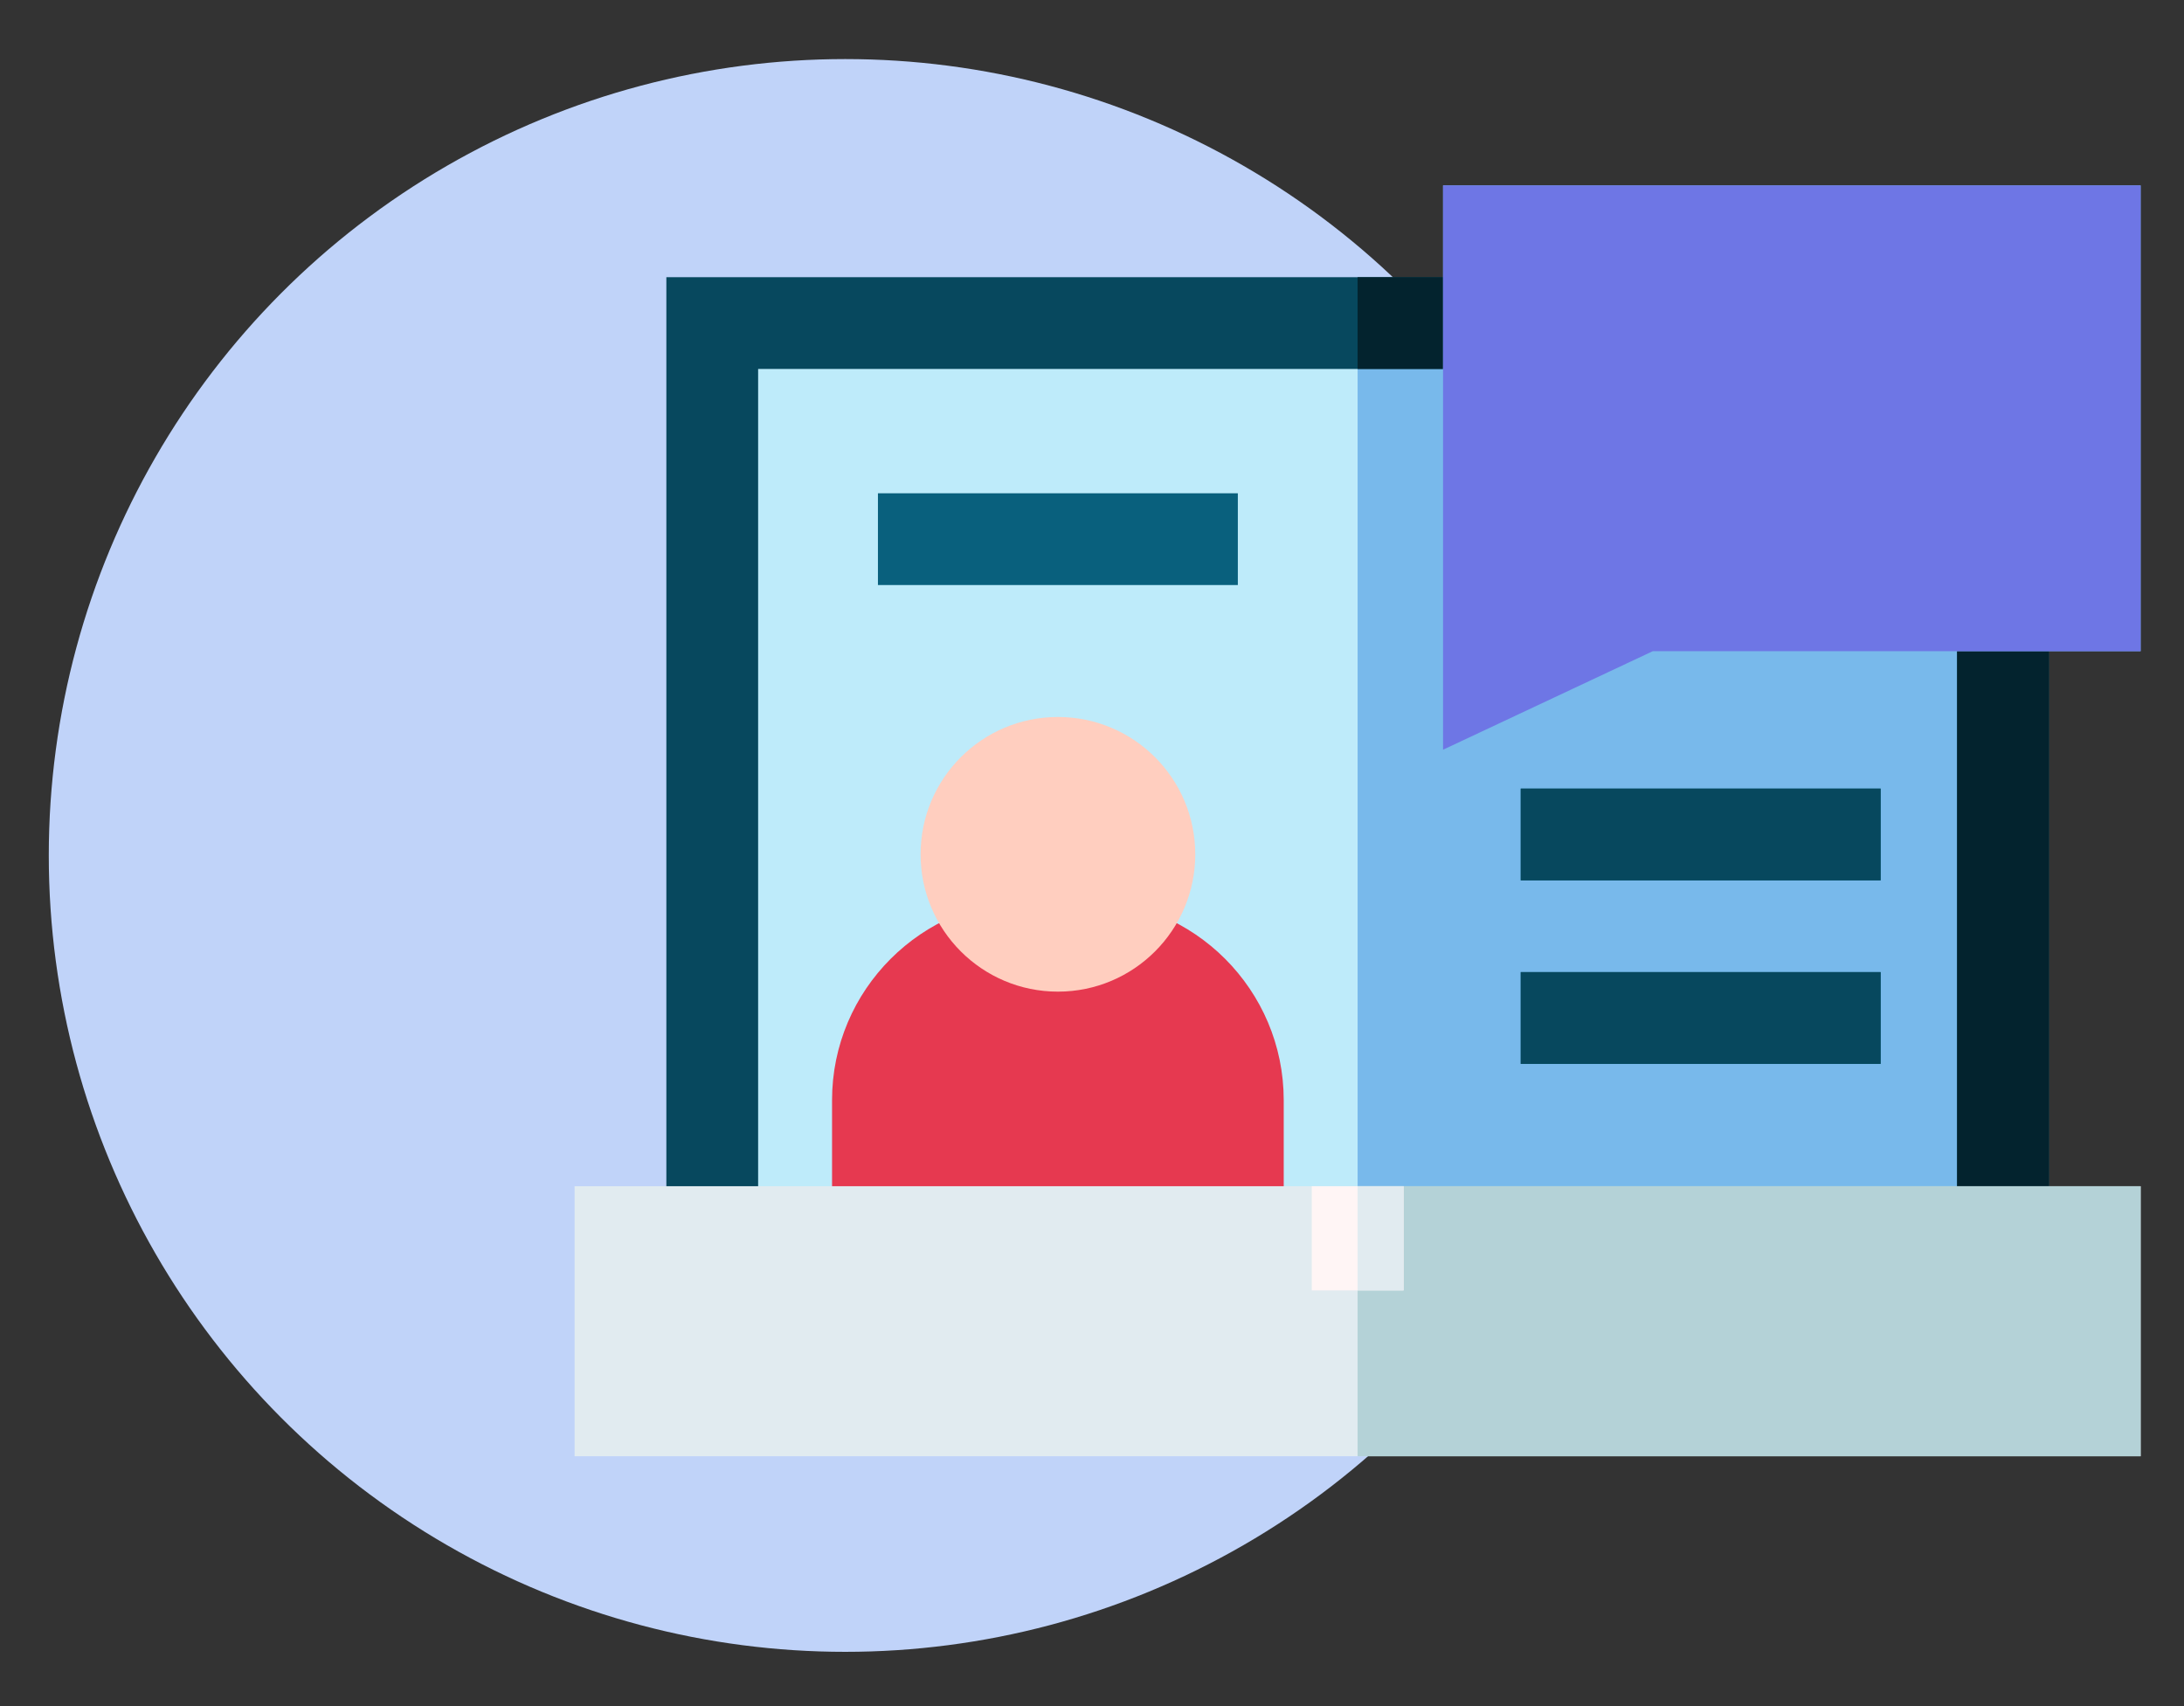
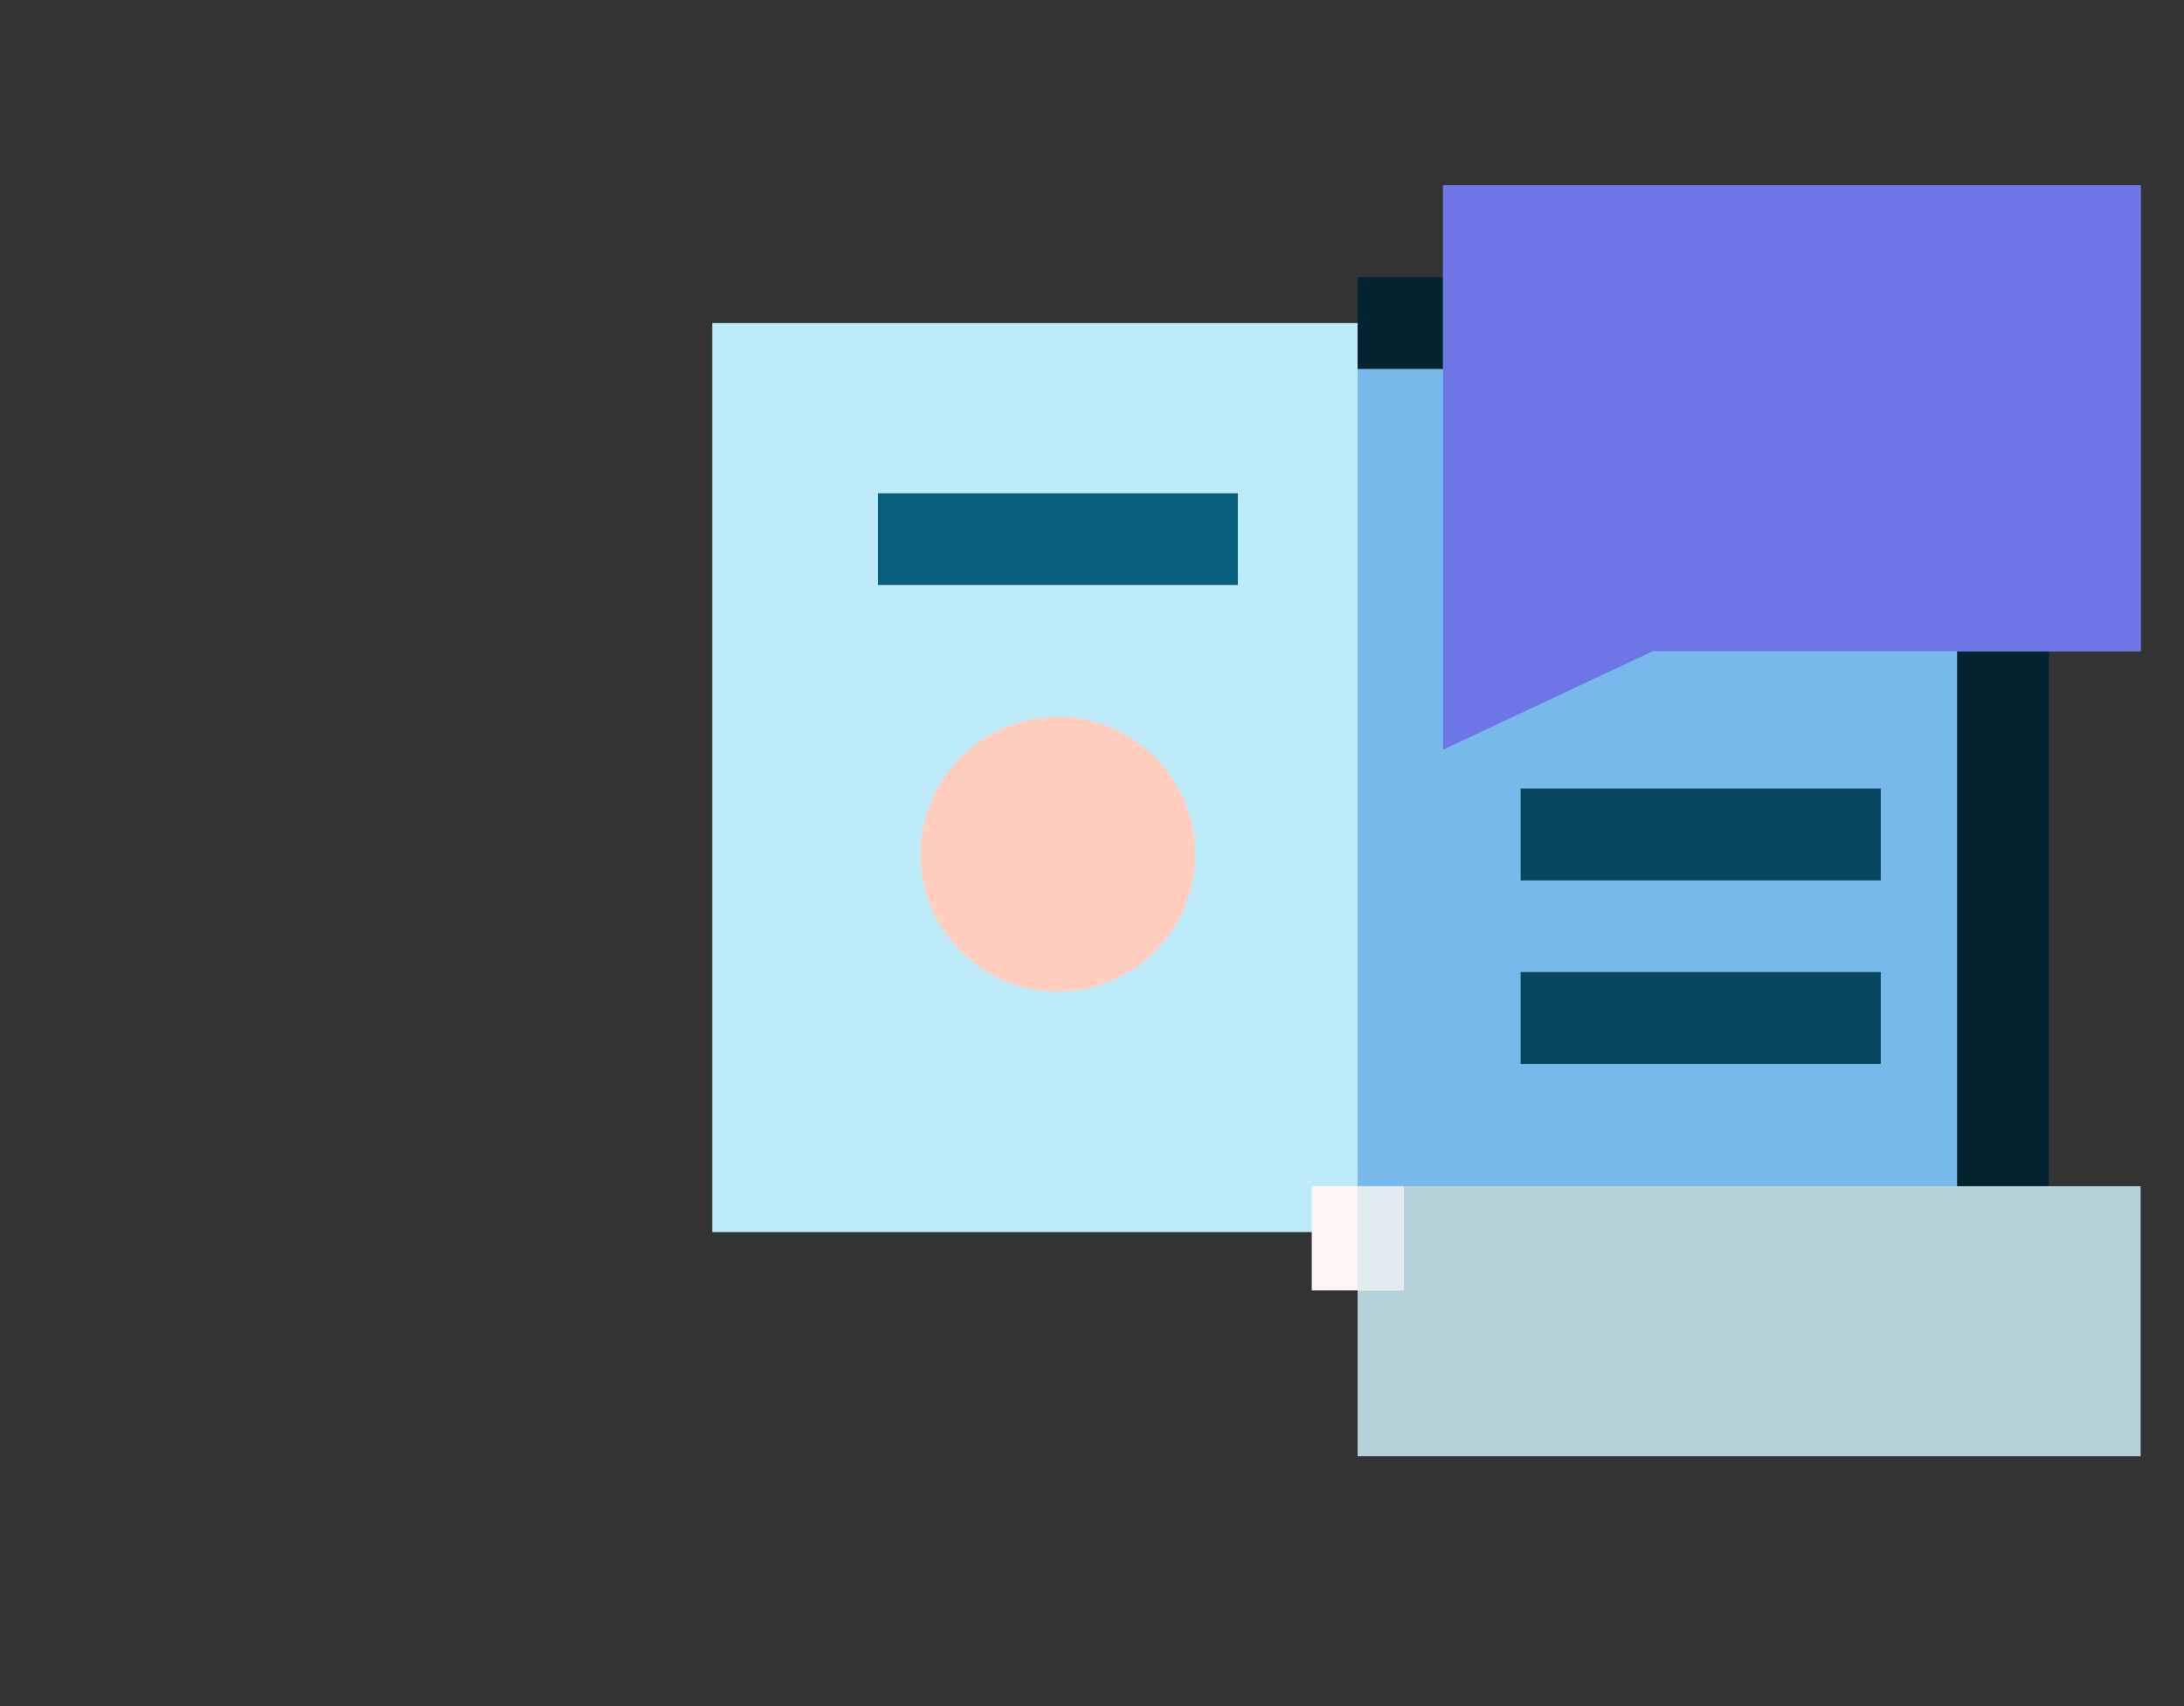
<svg xmlns="http://www.w3.org/2000/svg" version="1.1" id="Layer_1" x="0px" y="0px" width="512px" height="400px" viewBox="0 67.5 512 400" enable-background="new 0 67.5 512 400" xml:space="preserve">
  <rect x="0" y="67.5" width="512" height="400" fill="#333333" stroke="none" />
-   <circle fill="#C0D3F9" cx="198.149" cy="268.063" r="186.713" />
  <g>
    <path fill="#BEEBFA" d="M166.974,143.244h302.589v213.12H166.974V143.244z" />
    <path fill="#78B9EB" d="M318.269,143.244h151.294v213.12H318.269V143.244z" />
-     <path fill="#07485E" d="M480.32,356.363h-21.51V154H177.729v202.364h-21.512V132.487H480.32V356.363z" />
    <path fill="#03232E" d="M318.269,132.487V154H458.81v202.364h21.51V132.487H318.269z" />
-     <path fill="#E63950" d="M254.084,278.561H241.92c-25.839,0-46.86,21.021-46.86,46.86v30.942h105.885v-30.942   C300.944,299.581,279.922,278.561,254.084,278.561z" />
-     <path fill="#E1EBF0" d="M134.705,345.607h367.127v63.313H134.705V345.607z" />
    <path fill="#B4D2D7" d="M318.269,345.607h183.563v63.313H318.269V345.607z" />
    <g>
      <path fill="#FFF5F5" d="M307.522,345.607h21.511v24.437h-21.511V345.607z" />
    </g>
    <ellipse fill="#FFCEBF" cx="248.011" cy="267.795" rx="32.196" ry="32.196" />
    <path fill="#78B9EB" d="M338.298,110.976v132.298l49.174-23.104h114.36V110.976H338.298z" />
    <path fill="#6E76E5" d="M338.298,110.976v132.298l49.174-23.104h114.36V110.976H338.298z" />
    <g>
      <path fill="#09607D" d="M205.816,183.151h84.373v21.512h-84.373V183.151z" />
    </g>
    <g>
      <path fill="#09607D" d="M356.508,295.412h84.373v21.513h-84.373V295.412z" />
    </g>
    <g>
      <path fill="#09607D" d="M356.508,252.387h84.373v21.511h-84.373V252.387z" />
    </g>
    <g>
      <path fill="#07485E" d="M356.508,295.412h84.373v21.513h-84.373V295.412z" />
    </g>
    <g>
      <path fill="#07485E" d="M356.508,252.387h84.373v21.511h-84.373V252.387z" />
    </g>
    <path fill="#E1EBF0" d="M318.269,345.607h10.764v24.437h-10.764V345.607z" />
  </g>
</svg>